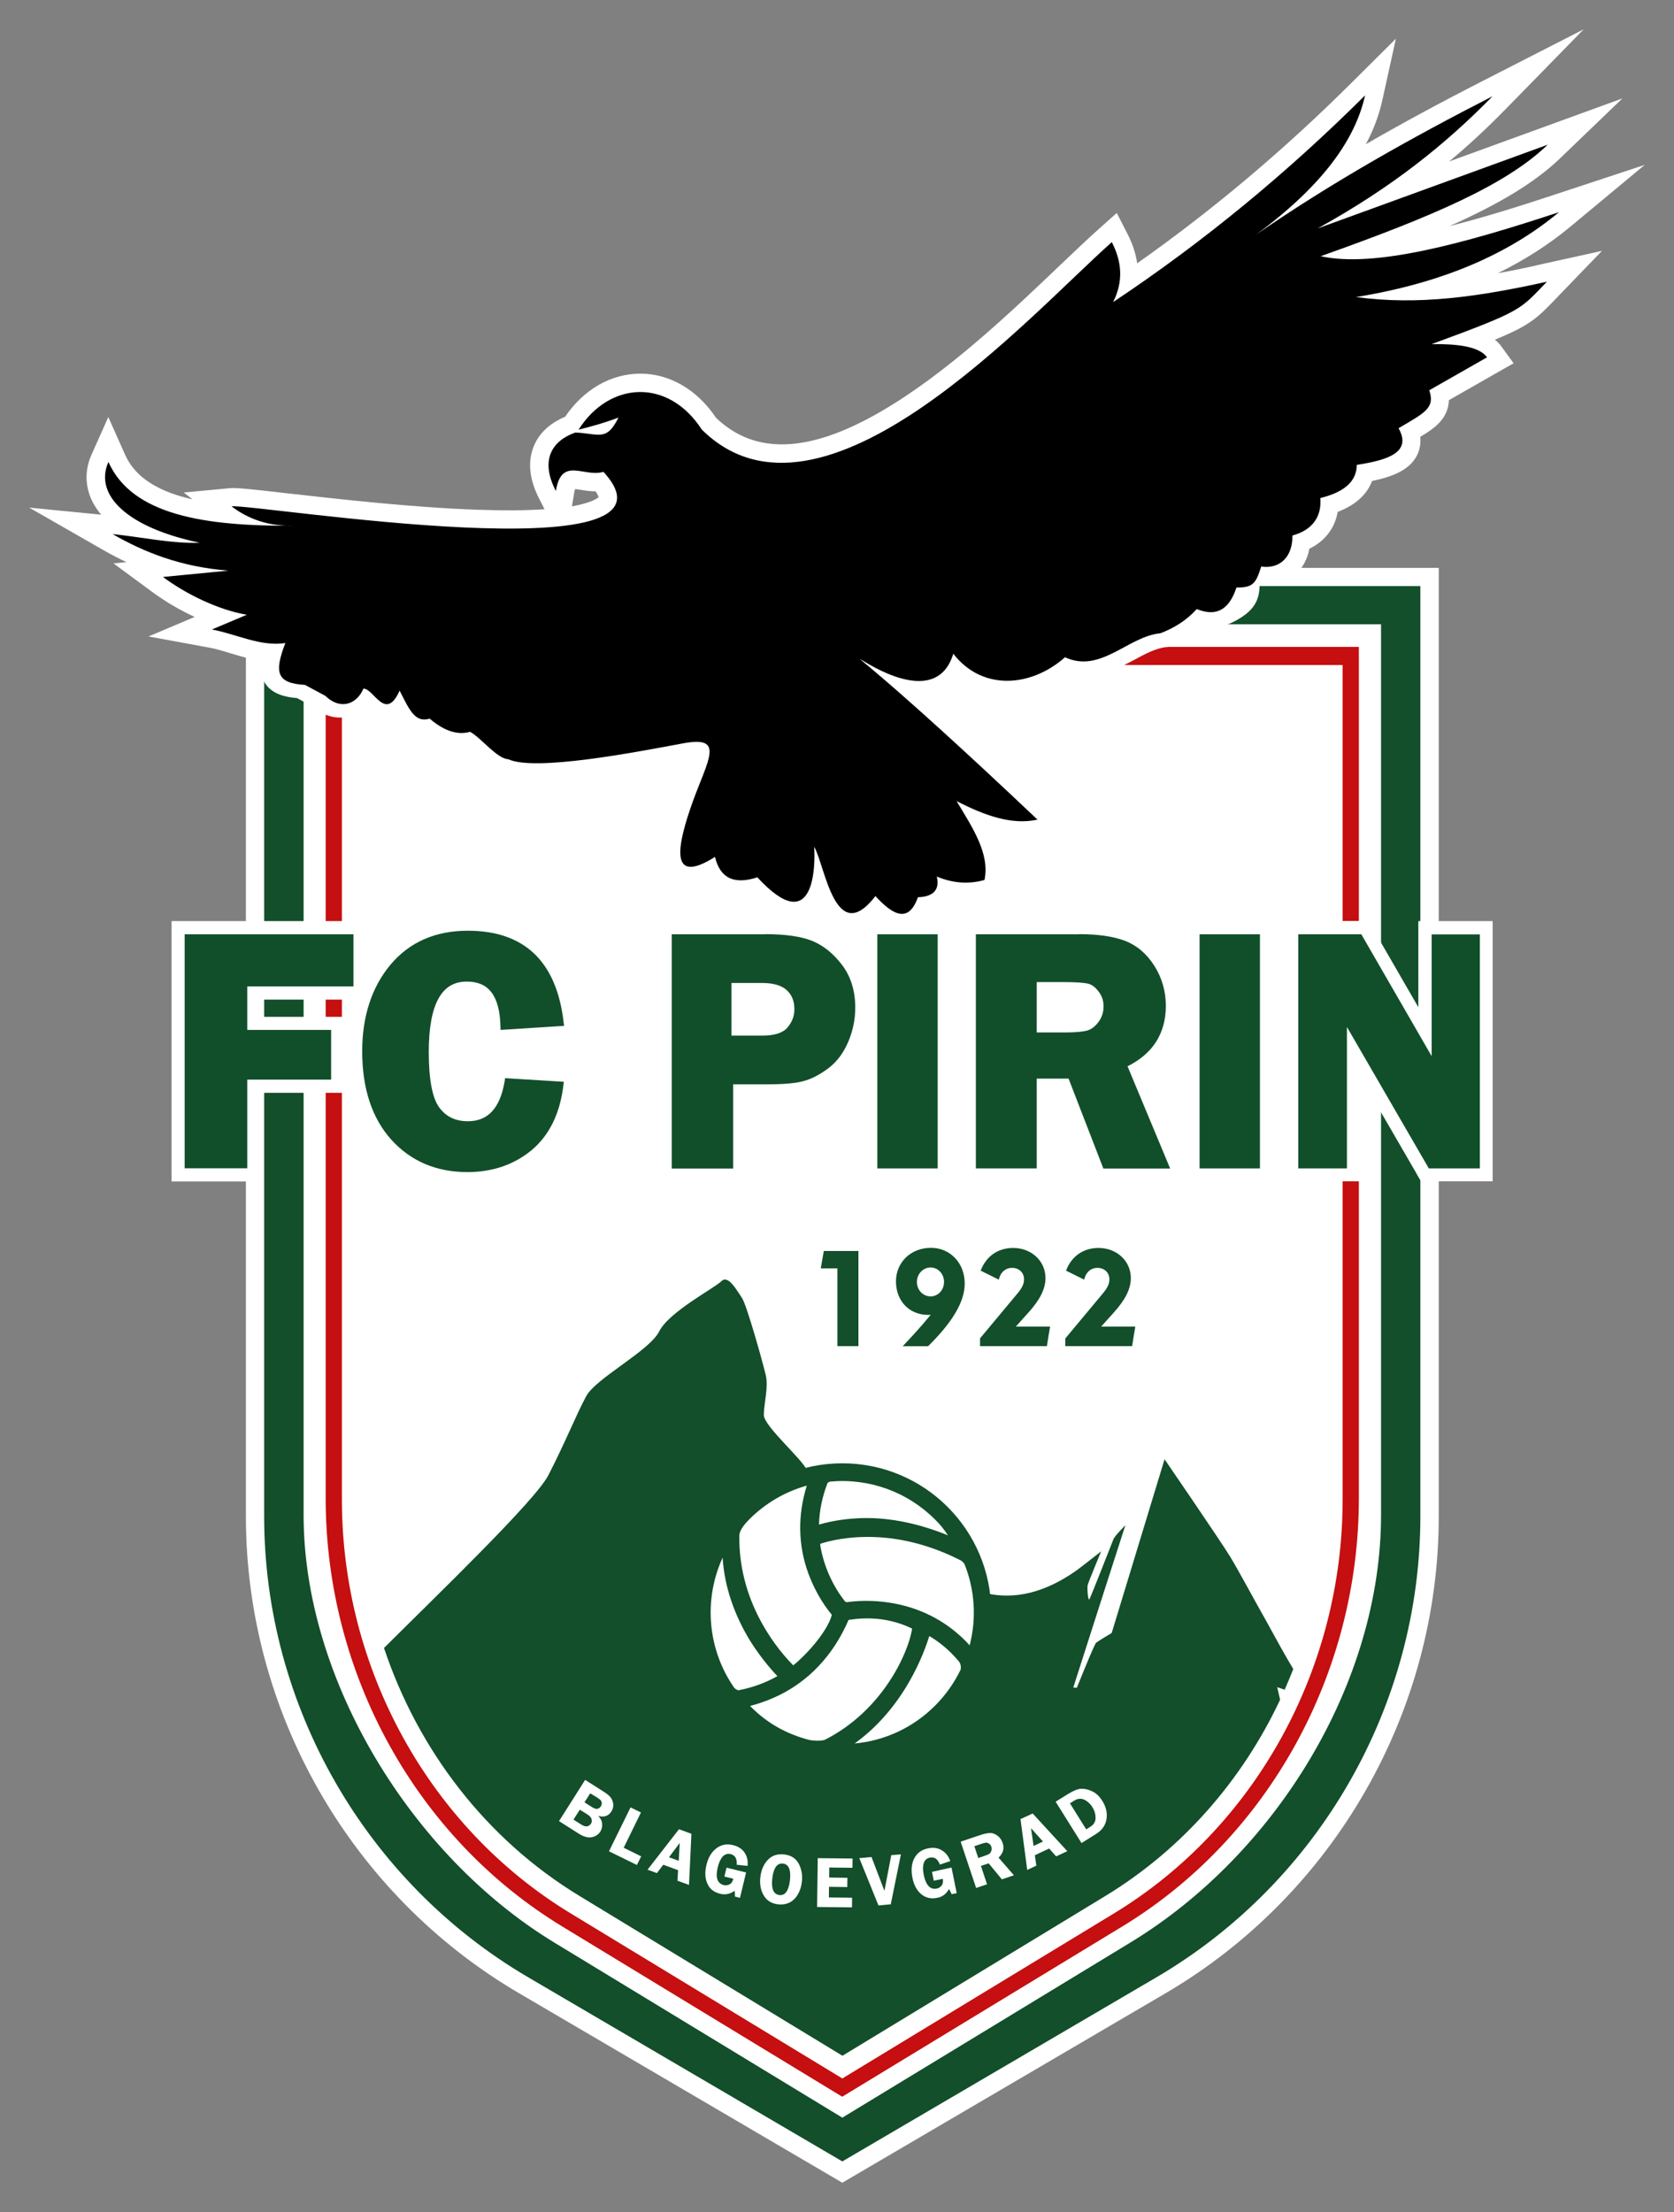
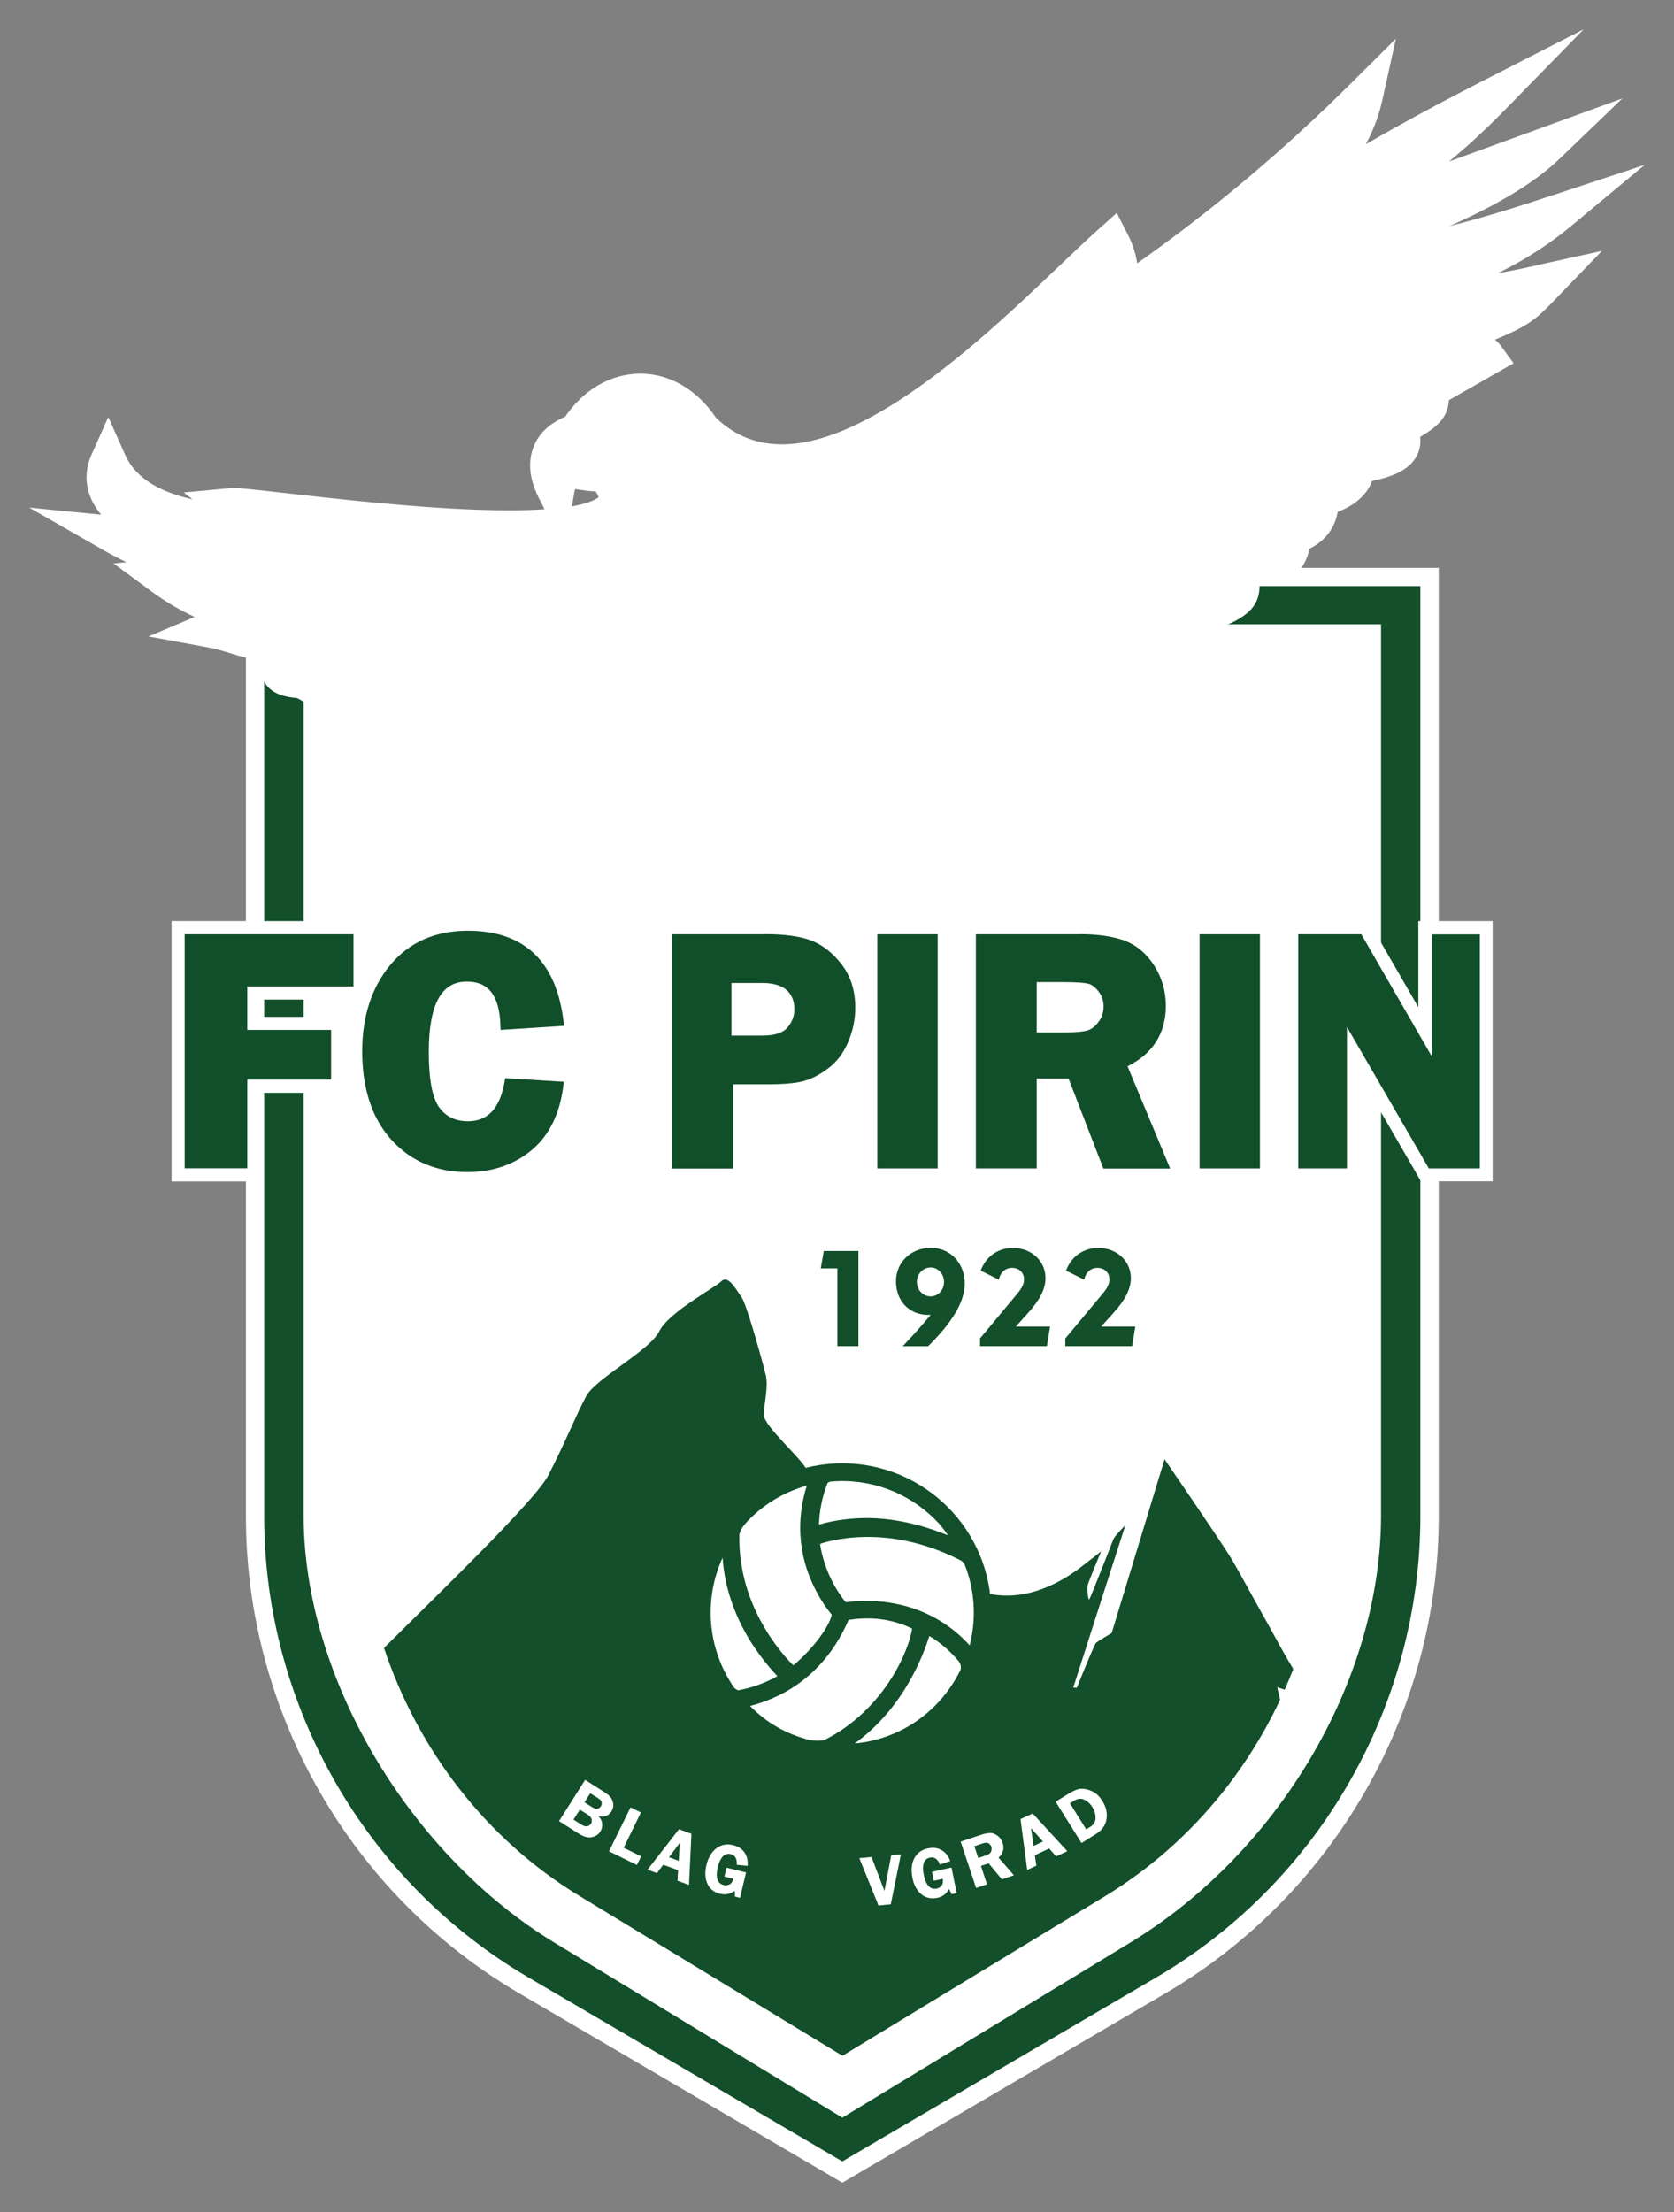
<svg xmlns="http://www.w3.org/2000/svg" version="1.1" id="Слой_1" x="0px" y="0px" viewBox="0 0 1320 1744" style="enable-background:new 0 0 1320 1744;" xml:space="preserve">
  <rect x="0" y="0" width="1320" height="1744" fill="#808080" stroke="none" />
  <style type="text/css"> .st0{fill:#FFFFFF;} .st1{fill-rule:evenodd;clip-rule:evenodd;fill:#FFFFFF;} .st2{fill-rule:evenodd;clip-rule:evenodd;fill:#124F2A;} .st3{fill-rule:evenodd;clip-rule:evenodd;fill:#C50F10;} .st4{fill:#124F2A;} .st5{fill-rule:evenodd;clip-rule:evenodd;} .st6{fill:#114F2A;} </style>
  <g>
    <path class="st0" d="M193.9,447.7v747.9c0,154,82.5,298.1,215.4,375.9l254.9,149.4l254.9-149.4c132.9-77.9,215.4-221.9,215.4-375.9 V447.7H193.9z M1074.5,506.7v687.9c0,124.9-76.6,255.3-190.6,324.6l-219.7,133.5l-219.7-133.5c-110.5-67.1-190.6-203.6-190.6-324.6 V506.7H1074.5z" />
    <path class="st0" d="M1181.1,215.4c21-10.3,40.2-22.6,57.2-36.7l58.6-48.7l-72.4,23.9c-26.9,8.9-55,17.7-81.6,24.4 c37.8-16.8,66.8-33.8,87.2-53.4l49.2-47.3l-136.6,49.7c15.3-12.7,29.9-26.3,44.2-40.9l61.9-63.3L1170,63.4 c-33.9,17.3-64.6,33.9-93,50.3c6.2-11.5,10.5-23.2,13.1-35.1l10.6-48.1l-34.9,34.7c-53.1,52.9-109.9,100.7-169.1,142.4 c-1.1-7.6-3.6-15.4-7.6-23.1l-8.5-16.6l-13.9,12.4c-8.6,7.7-18.8,17.3-30.5,28.5c-37.7,36-89.4,85.4-141.3,115.5 c-56.8,33-99.5,34.6-130.3,5.1c-14.9-22.2-36.5-34.8-59.6-34.8c-0.1,0-0.2,0-0.3,0c-23.1,0.1-44.5,12.5-59.1,34 c-12.2,5.1-20.8,13.2-24.9,23.7c-4.8,12.2-3.2,26.1,4.7,41.4l4,7.8c-14.6,1-32.3,1.1-52.9,0.4c-51.9-1.8-111.1-8.6-150.3-13 c-29.6-3.4-40.1-4.5-45.1-4l-36.2,3.4l6.9,5.4c-3-0.7-5.8-1.4-8.6-2.2c-23.1-6.7-37.7-17.5-44.6-33.1l-13.2-29.6l-13.2,29.6 c-5.6,12.5-5.2,25.5,0.9,37.5c1.8,3.4,4,6.7,6.7,9.9l-56.8-5.6l58.5,33.5c6.1,3.5,12.1,6.6,18.2,9.5l-10.2,1l30.4,22.4 c10.4,7.7,21.9,14.4,33.6,19.8l-36.4,15.4l47.4,8.7c5.7,1,11.5,2.8,17.7,4.7c7.4,2.2,15.4,4.6,23.8,5.9c-1,7.1-0.2,14,3.6,20 c6.2,9.6,17.1,12.3,26.8,13.1l11.7,6.3c8.5,7.5,18.5,10.5,28.3,8.6c4.7-0.9,9.1-3,12.8-6c4.7,4,11.1,7.8,19.5,6.3 c1.1-0.2,2.2-0.5,3.2-0.9c1.2,1.7,2.5,3.4,3.9,4.8c5.3,5.5,11.8,8.4,18.8,8.4c0,0,0.1,0,0.1,0c10.9,7.9,21.8,11.4,32.5,10.5 c1.7,1.4,3.5,3.1,5.1,4.6c7.6,7,15.4,14.2,24.8,15.8c21.7,8,69.8,1.5,139.7-11.6l4.3-0.8c0.7-0.1,1.4-0.2,2-0.3 c-1.3,3.6-2.9,7.8-4.4,11.6c-2,4.9-4.2,10.5-6.4,16.6c-4.9,13.6-7.9,23.9-9.4,32.4c-1,5.8-4.2,23.5,7.6,32.9 c8.2,6.5,18,5.3,26.3,2.2c2.7,3.7,6.1,6.6,10,8.8c7.2,4,15.7,5.2,25.5,3.5c7.8,7.7,20.3,17.7,33.5,17.7c3.3,0,6.7-0.6,10-2.1 c3.6-1.6,6.8-3.9,9.4-7c5.1,9,12,15.9,21.8,17.7c9.4,1.6,17.4-2.3,23.4-7.1c6,4.7,12.8,8.1,20.2,8.1c1.6,0,3.2-0.2,4.8-0.5 c7.4-1.5,13.3-6.2,17.8-13.9c7.8-2,12.5-6,15.1-9.4c0.4-0.5,0.8-1.1,1.2-1.8c10.1,1.7,20.2,1.2,30.2-1.6l8.5-2.3l1.8-8.6 c2.8-13,0.3-25.5-4.5-37.3c11.4,2.7,23.4,3.5,35.3,0.8l26.5-5.9L828,635.8c-35.6-33.7-66.6-62.3-92.6-85.6c1.7-0.4,3.4-0.9,5-1.5 c4.5-1.7,9.8-4.7,14.6-9.9c9.6,6.9,20.6,11.1,32.6,12.2c18.7,1.8,38.3-4.2,54.9-16.4c19.9,5.1,36.8-4,50.7-11.5 c8.2-4.4,16-8.6,22.9-9.3l1.9-0.2l1.8-0.7c10.7-4,19.8-9.4,27.8-16.4c7.3,1.4,14.1,0.7,20.3-2.2c7-3.2,12.7-9,16.9-17.3 c4.4-0.8,8.8-2.6,12.7-6c3.2-2.8,5.3-6.2,7.1-10c6.3-1.1,12-3.7,16.7-7.9c5.8-5.1,9.6-12.2,11.2-20.5c6.6-3.2,11.9-7.6,15.8-13.1 c3.3-4.7,5.5-10.1,6.5-15.9c16.1-6.2,23.8-15.4,27.1-24.4c15.7-3.2,29.8-8.5,35.6-20.5c1.7-3.5,3-8.3,2.4-14.3 c6.9-4.1,12.1-7.7,16-12.2c4.2-4.9,6.4-10.5,6.6-16.7l51-29.1l-9.5-13.1c-1.5-2.1-3.3-3.9-5.2-5.5c27.1-11.1,33-16.7,47.1-31.3 c1.2-1.3,2.6-2.7,4-4.2l33.3-34.5l-46.8,10.3C1204.2,211,1192.5,213.4,1181.1,215.4z M472,392c-1.2,1.1-5.9,4.5-21,7.2l1.6-9.7 c0.3-1.8,0.6-3.1,0.9-3.9c1.3,0.1,3.1,0.4,4.4,0.6c3.3,0.5,7.3,1.2,11.7,1.2c0,0,0.1,0,0.1,0C471.2,389.7,471.8,391.2,472,392z" />
    <path class="st1" d="M239.4,1195.9V492.2h424.8h424.8v703.7c0,132.3-82.7,267.7-197.6,337.6l-227.2,138.3L437,1533.5 C324.9,1465.3,239.4,1326.2,239.4,1195.9L239.4,1195.9z" />
    <path class="st2" d="M970.2,1227.6c-7.1-11.7-51.9-77.1-51.9-77.1l-41.7,137c0,0-10,5.9-12.2,7.6c-1.2,0.9-8.5,18.8-15.3,35.6 l-2.8-0.2c14.6-45.8,41.1-128,41.1-128s-8.3,8.3-9.4,11c-1.2,2.8-18.1,46.5-19.1,47.5c-1,1-1.8-9-1.2-11.4 c0.6-2.4,10.6-26.5,10.6-26.5c0,0-16.9,13.3-19.1,14.8c-61.7,44-98.7,0.9-104.7,8.4c-0.5,0.6-1.1,3-1.9,6.7 c-6.1,1.3-10.8,6.9-16.7,12.9l0,0c-8.6-6.2-14.1-11.8-17.7-17l2.9-5.8c-40.3-134.8-6.3,80.4-74.5-83.5c-3.8-9.2-34.3-35.2-34.3-44 c0-8.7,3.8-21.8,1.5-31.6c-2.3-9.7-15-55.4-18.8-60.8c-3.8-5.4-10.7-18.5-16.1-13.1c-5.4,5.4-41.4,24.2-49.1,39.6 c-7.7,15.4-49.9,36.9-57.5,51c-7.7,14.1-16.1,35.6-29.9,62.4c-10.4,20.2-88.2,94.9-129.6,136.2c26.8,80.3,80.4,150.8,154.3,195.6 l207.2,125.9l207.2-125.9c61-37.1,108.2-91.6,137.9-154.8c-1.3-5.9-2.3-9.9-2.3-9.9l5.9,2c2.4-5.4,4.6-10.8,6.8-16.3 c-5.5-9-13-22.6-20.8-36.9C988.1,1259.7,977,1238.9,970.2,1227.6L970.2,1227.6z" />
-     <path class="st3" d="M443.4,1518.9c-115.1-69.9-186.6-199.3-186.6-337.6V561.4v-8.1v-29.4V510h12.9h632.7h169.1v13.9v657.4 c0,138.3-71.5,267.7-186.6,337.6l-220.8,134.2L443.4,1518.9L443.4,1518.9z M269.6,561.4v621c0,133.6,69.1,258.6,180.3,326.1 l214.3,130.2l214.3-130.2c111.2-67.6,180.2-192.5,180.2-326.1V524.3h-189c0.5-0.1,1.1-0.3,1.6-0.4H269.7L269.6,561.4L269.6,561.4 L269.6,561.4z M847.4,524.3h-0.8l0.2-0.1C847,524.2,847.2,524.2,847.4,524.3L847.4,524.3z" />
    <path class="st2" d="M416.6,1559l247.6,145.1L911.8,1559c128.5-75.3,208.2-214.6,208.2-363.5V462.1H208.3v733.4 C208.3,1344.4,288.1,1483.7,416.6,1559L416.6,1559z M239.4,1194.6V492.2h424.8H1089v702.3c0,132-82.7,267.2-197.6,337l-227.2,138.1 L437,1531.5C325,1463.5,239.4,1324.7,239.4,1194.6L239.4,1194.6z" />
    <path class="st2" d="M664.2,1153.7c64.8,0,117.4,52.5,117.4,117.4c0,64.8-52.5,117.4-117.4,117.4c-64.8,0-117.4-52.5-117.4-117.4 C546.8,1206.3,599.3,1153.7,664.2,1153.7L664.2,1153.7z" />
    <path class="st1" d="M583,1210.5c0.2-4.5,4.8-9.5,7.8-12.6c12.7-12.7,28.2-21.8,45.4-26.6c-7.2,22.9-7.1,46.8,1.3,69.5 c4.2,11.3,10.6,23,18.4,32.3c-1.8,7.8-9.2,17.8-13.9,23.4c-4.8,5.8-10.6,11.7-16.5,16.5c-10.2-10.3-19.2-22.8-26-35.6 C588.5,1256.7,582.6,1234.1,583,1210.5L583,1210.5z M747.5,1210.5c-21.3-8.7-44.7-14.2-67.5-13.6c-11.4,0.3-23.1,1.9-34.2,5.1 c0.3-11.3,2.7-22.4,6.8-32.9c0.6-0.4,1.6-0.9,2.1-1c30.7-2.8,60.9,8.1,82.7,30C741.3,1201.8,744.5,1206,747.5,1210.5L747.5,1210.5z M613,1321.5c-9.4,5.3-19.8,9.1-30.5,11.1c-1,0.2-3.1-1.3-3.6-2c-21-30.2-24.3-69.3-9.1-102.5c1.5,23.3,9.4,45.4,21.6,65.4 C597.6,1303.3,604.9,1313,613,1321.5L613,1321.5z M764.6,1297.2c-15.8-17.4-36.3-28.7-59.5-33c-12.1-2.3-25.3-2.7-37.5-1 c-0.3-0.1-0.9-0.3-1.2-0.5c-10.1-12.7-17.2-28.9-19.7-45c0.2-0.3,0.5-0.7,0.8-0.8c13-4,27.4-5.5,41-5.1c24.4,0.7,48,7.6,69.7,18.8 c0.6,0.5,1.9,1.8,2.3,2.5C768.7,1253.4,770.1,1276,764.6,1297.2L764.6,1297.2z M673.9,1374.6c16.7-12,30.4-27.7,41-45.2 c7.3-12.1,13.6-25.8,17.9-39.5c8.6,5.1,16.2,11.6,22.7,19.3l0.1,0.1l0.1,0.1c1.1,1.2,1.7,2.6,1.9,4.2c0.1,0.8,0.1,2.3-0.2,3 c-5.1,10.4-11.8,19.9-20,28.1C720.3,1361.9,697.9,1372.4,673.9,1374.6L673.9,1374.6z M719.2,1284c-0.6,4.5-2.3,9.9-3.7,13.8 c-3.1,8.5-7.3,16.9-12.1,24.6c-12.9,20.7-30.9,38.1-52.8,49.2c-2.7,1.3-10.1,0.8-12.9,0.1c-17.7-4.7-32.6-13-45.6-26 c-0.2-0.2-0.4-0.4-0.6-0.7c6.2-1.6,12.2-3.7,18-6.2c27.8-12,47.8-34.1,59.6-61.6C686.3,1274.4,703.3,1276.3,719.2,1284L719.2,1284z " />
    <g>
      <path class="st4" d="M660.3,1000h-13.1l2.4-13.7h27.3v75h-16.6V1000z" />
      <path class="st4" d="M732,1036.7c-15.1,0-25.5-11-25.5-26.5c0-14.7,11.5-26.4,27.6-26.4c14.7,0,26.6,11.5,26.6,28.2 c0,14.3-9.6,30.4-28.9,49.4h-20c7.5-7.9,14.9-16,22.1-24.8C733.2,1036.6,732.6,1036.7,732,1036.7z M733.8,999.3 c-5.9,0-10.8,5.1-10.8,11.4c0,6.5,4.9,11.4,10.8,11.4c5.8,0,10.6-4.9,10.6-11.4C744.4,1004.3,739.6,999.3,733.8,999.3z" />
      <path class="st4" d="M772.7,1055.3l27.1-32.5c4.6-5.4,7.7-9.1,7.7-14.1c0-5.2-3.8-9.1-9.5-9.1c-5,0-9.1,3.4-10.4,9.3l-14.3-7.1 c4.3-11.4,13.7-17.9,25.6-17.9c14.3,0,25.5,10.2,25.5,23.8c0,8.6-4.6,17.4-13.6,27.3l-9.8,10.9H828l-2.5,15.4h-52.7V1055.3z" />
      <path class="st4" d="M840,1055.3l27.1-32.5c4.6-5.4,7.7-9.1,7.7-14.1c0-5.2-3.8-9.1-9.5-9.1c-5,0-9.1,3.4-10.4,9.3l-14.3-7.1 c4.3-11.4,13.7-17.9,25.6-17.9c14.3,0,25.5,10.2,25.5,23.8c0,8.6-4.6,17.4-13.6,27.3l-9.8,10.9h26.9l-2.5,15.4H840V1055.3z" />
    </g>
    <path class="st1" d="M971.6,490.8c-6.7,3.3-13.9,3.5-20.8,1.9c-8.2,7.4-17.7,13-28.3,16.9l-1.4,0.5l-1.5,0.1 c-8.5,0.8-17.9,6.1-25.3,10.1c-16.4,8.7-31.8,15.6-49.5,10.4c-26.9,20.3-62.4,23.8-88.3,3.2c-4.1,5.3-9.5,9.4-16.5,11.8 c-3.6,1.2-7.3,1.9-11,2.1c33.6,29.6,66.6,60,99.2,90.6l15,14l-20.1,4.4c-13.8,3.1-27.8,1.3-41.2-2.7c6.4,13.3,10.5,27.3,7.4,42 l-1.4,6.4l-6.4,1.8c-10.6,2.9-21.1,3.2-31.4,1.1c-3,6.2-9.2,10.4-17,12c-3.5,6.6-8.7,12.2-16.7,13.6c-9,1.6-17.4-3-24.4-8.9 c-6.9,6.2-15.3,10.5-24.8,7.9c-9.7-2.6-15.9-11.3-20.3-20.5c-2.3,3.9-5.4,7.3-9.5,9.5c-15.3,8.5-32-4.1-43.3-15.3 c-15.3,3.1-28.3-0.8-35.8-12.9c-8.7,3.8-18.4,5.5-25.9-0.7c-8-6.6-7.8-18-6.4-27.3c1.5-9.8,4.8-20,8.1-29.4c0.5-1.5,1-2.9,1.6-4.4 c3.1-8.5,6.6-16.7,9.8-25.1c0.6-1.6,2.1-5.5,2.8-8.5c-2.8,0.1-6.3,0.7-7.8,1c-20.5,3.8-40.9,7.6-61.6,10.6 c-19.6,2.9-62.8,9.2-82.4,1.9c-8.3-1.4-15.7-7.9-21.6-13.3c-2.2-1.9-5.4-5.1-8.3-7.4c-12,1.5-23.2-3.2-32.9-10.4 c-3,0.2-6.1-0.3-9.1-1.4c-6-2.3-10.3-7.2-13.8-12.7c-2.7,1.5-5.7,2.3-9.2,2.1c-6.1-0.4-10.8-3.8-15-7.8 c-10.6,10.3-26.7,10.6-39.5-0.7l-12.9-6.9c-9.4-0.8-19.3-3.1-24.9-11.3c-0.4-0.5-1.2-2-1.5-2.6l-0.6-74.6l786,0 C993.1,475.8,986.2,483.5,971.6,490.8L971.6,490.8z" />
-     <path class="st5" d="M553.4,338.7c-26.5-40.9-73-38.1-97.2,0.1c10.7-2.7,21.4-5.7,31.5-9.6c-9.5,19.1-15.2,12.7-34,11.8 c-18.4,6.5-28.1,21.6-15.4,46.1c4.5-27.6,22.2-10.4,37.5-15.1c75.9,82.5-273.5,25.3-293.2,27.2c9,7,25.2,16,48.7,15.3 c-69.7,0.4-127.1-8.3-145.8-50.3c-11.6,26,14.8,51.8,72,63.7c-21.7,0.9-45.8-4.5-68.7-6.8c25.1,14.4,53.6,25.8,91.2,28.8l-51.5,5 c18.1,13.4,43.1,25.8,66.1,29.8l-27.5,11.6c19.3,3.6,38.4,13.7,57.9,10.7c-9.1,23.6-6.6,31.7,15.5,33l16,8.6 c11.6,11.3,24.6,7.1,30.1-5.7c8.2,0,17.4,26.6,28.5,1.6c7.7,15,12,25.6,23.7,22.1c10.9,9.3,21.5,13.3,31.9,10.4 c8.6,4.6,21.1,21.2,30.1,21.6c21.2,9.8,100.6-5.6,137.7-12.5c33.5-6.3,19.9,12.3,7.4,46.9C535,664,526,699.5,563.8,675.6 c4.1,17.3,15.6,21.9,33.4,16.1c45.4,49.3,45.8-9.9,44.8-24.1c8.6,14.7,16.5,80.1,48.3,38.9c13.8,15.1,26.2,21.6,33.5,0.9 c10.4-0.3,17.7-4.5,14.9-16.3c12.9,5.4,25.4,6.1,37.6,2.7c4.4-20.8-9.6-41.5-22-62.2c22.1,11.4,43.7,19.1,63.8,14.6 c-252.6-239.1-90.8-50.4-66.4-130.8c22.8,29.5,61.3,26.5,88.1,2.8c28.1,13,49.7-16.5,75.1-18.9c10.7-4,20.5-10,28.8-19.1 c16.7,6.8,26-1,31.3-17c12.9,0.1,15.2-2.9,19.5-16.5c15.1,2.1,24.9-8,24.6-24.5c16.4-4.4,23.2-15.5,22-29.5 c17.1-4.3,28.6-11.9,28.8-26.2c24.9-3.8,43.5-10,32.9-28.9c20.8-12.2,29-16,24.2-29.9l45.6-26c-6.3-8.6-23.3-10.6-43.7-10.4 c72.5-26.6,69.3-26.9,90.9-49.2c-53.4,11.8-101.2,18.8-150.5,12.1c69.7-11.3,121.3-34.7,160-66.9c-75.7,25-145.6,44-187.9,34.7 c88.4-31.4,146.1-56.2,179-87.9l-181.4,66c59.2-32.7,101.4-66.9,137.9-104.2c-64.3,32.9-127.1,68.1-186.3,109 c52.7-38.9,78.1-75.1,85.8-109.7c-60.7,60.4-126.6,115-198.7,163c8.3-16.4,6.9-32-1-47.3C811.7,248.6,648.2,432.5,553.4,338.7 L553.4,338.7z" />
    <g>
      <g>
        <polygon class="st6" points="140.4,926.4 140.4,731.4 283.8,731.4 283.8,782.9 200.1,782.9 200.1,806.8 266.3,806.8 266.3,856.4 200.1,856.4 200.1,926.4 " />
        <path class="st0" d="M278.7,736.5v2.9v35.4v2.9h-2.9h-80.8V812h63.2h2.9v2.9v33.4v2.9h-2.9h-63.2v67v2.9H192h-43.5h-2.9v-2.9 V739.5v-2.9h2.9h127.2H278.7 M289,726.2h-10.3h-2.9H148.5h-2.9h-10.3v10.3v2.9v178.9v2.9v10.3h10.3h2.9H192h2.9h10.3v-10.3v-2.9 v-56.7h52.9h2.9h10.3v-10.3v-2.9v-33.4V812v-10.3h-10.3h-2.9h-52.9v-13.6h70.5h2.9H289v-10.3v-2.9v-35.4v-2.9V726.2L289,726.2z" />
      </g>
      <g>
        <path class="st6" d="M368.6,929.2c-25.9,0-47.4-9.1-63.7-27.2c-16.1-17.8-24.3-42.4-24.3-73.2c0-28.8,7.9-52.9,23.4-71.5 c15.9-19.1,37.7-28.7,64.9-28.7c23.5,0,42.3,6.6,55.9,19.5c13.5,12.8,21.8,32,24.7,57l1,8.5l-60.8,3.8l-0.2-8.4 c-0.3-10.8-2.3-18.7-6.1-23.6c-3.4-4.3-8.2-6.4-15.3-6.4c-8,0-13.6,3.3-17.6,10.5c-4.8,8.4-7.2,21.8-7.2,39.8 c0,25.6,4,36.3,7.3,40.8c4.4,6,10.3,8.7,18.5,8.7c8.2,0,19.6-2.8,23.8-27.1l1.2-7.2l56.4,3.5l-1,8.5c-2.9,23.4-11.9,41.6-26.8,54 C408,922.9,389.8,929.2,368.6,929.2z" />
        <path class="st0" d="M368.9,733.8c44.5,0,69.9,24.2,75.5,71.9l0.4,3.1l-3.1,0.2l-43.9,2.8l-3.1,0.2l-0.1-3.1 c-0.3-11.9-2.7-20.9-7.2-26.7c-4.4-5.6-10.7-8.3-19.4-8.3c-9.9,0-17.1,4.3-22.1,13.1c-5.2,9.2-7.8,23.5-7.8,42.3 c0,21.7,2.8,36.5,8.3,43.9c5.4,7.3,12.8,10.8,22.6,10.8c15.8,0,25.3-10.3,28.9-31.4l0.4-2.6l2.6,0.2l40.6,2.5l3.1,0.2l-0.4,3.1 c-2.7,22.1-11.1,39.1-24.9,50.7c-13.8,11.5-30.9,17.4-50.8,17.4c-24.4,0-44.6-8.6-59.9-25.5c-15.2-16.8-23-40.3-23-69.7 c0-27.6,7.5-50.5,22.2-68.2C322.8,742.8,343.3,733.8,368.9,733.8 M368.9,723.5c-14.2,0-27.2,2.6-38.7,7.6 c-11.6,5.1-21.8,12.9-30.2,23c-16.3,19.6-24.6,44.7-24.6,74.8c0,32.1,8.6,57.9,25.6,76.6c17.4,19.1,40.1,28.9,67.5,28.9 c22.4,0,41.7-6.7,57.4-19.8c15.9-13.3,25.5-32.6,28.6-57.4l0.4-3.1l1.3-10.9l-10.9-0.7l-3.1-0.2l-40.6-2.5l-2.6-0.2l-9.2-0.6 l-1.6,9.1l-0.4,2.6c-3.9,22.8-13.9,22.8-18.7,22.8c-6.6,0-10.9-2-14.3-6.7c-1.9-2.5-6.3-11.3-6.3-37.8c0-21.2,3.5-32,6.5-37.2 c3.1-5.6,6.9-7.8,13.1-7.8c7,0,9.7,2.3,11.3,4.4c2.1,2.7,4.8,8.5,5,20.6l0.1,3.1l0.3,10.7l10.7-0.7l3.1-0.2l43.9-2.8l3.1-0.2 l10.8-0.7l-1.3-10.8l-0.4-3.1c-3.1-26.2-11.9-46.4-26.3-60.1C413.8,730.5,393.8,723.5,368.9,723.5L368.9,723.5z" />
      </g>
      <g>
        <path class="st6" d="M524.6,926.4v-195h78.6c16.7,0,29.9,1.9,39.1,5.6c9.7,3.9,18.3,10.8,25.8,20.6c7.6,10,11.5,22.4,11.5,36.7 c0,9.9-2,19.6-5.9,28.9c-4,9.7-9.9,17.5-17.4,23.1c-7.2,5.4-14.4,9.1-21.4,10.9c-6.7,1.8-16.6,2.6-30.2,2.6h-21.4v66.4H524.6z M601.1,811.3c7.8,0,13.3-1.5,15.8-4.4c2.9-3.4,4.3-6.9,4.3-11.2c0-5-1.4-8.6-4.4-11.3c-3.1-2.8-8.5-4.3-15.8-4.3h-19v31.3H601.1 z" />
        <path class="st0" d="M603.2,736.5c16,0,28.5,1.8,37.2,5.3c8.8,3.6,16.7,9.9,23.6,19c6.9,9.1,10.4,20.4,10.4,33.6 c0,9.2-1.8,18.2-5.5,26.9c-3.7,8.8-9,15.9-15.8,21c-6.7,5-13.2,8.4-19.6,10.1c-6.3,1.7-15.7,2.5-28.9,2.5h-26.5v63.5v2.9h-2.9 h-42.6h-2.9v-2.9V739.5v-2.9h2.9H603.2 M576.8,816.5h24.3c9.5,0,16.1-2.1,19.7-6.2c3.7-4.3,5.6-9.1,5.6-14.6 c0-6.4-2-11.4-6.1-15.1c-4.1-3.7-10.6-5.6-19.3-5.6h-24.2V816.5 M603.2,726.2h-70.5h-2.9h-10.3v10.3v2.9v178.9v2.9v10.3h10.3h2.9 h42.6h2.9h10.3v-10.3v-2.9v-53.2h16.2c14.2,0,24.2-0.9,31.5-2.8c7.6-2,15.4-6,23.1-11.8c8.3-6.2,14.7-14.7,19.1-25.3 c4.2-10,6.3-20.4,6.3-30.9c0-15.5-4.2-28.9-12.5-39.8c-8-10.5-17.4-18-27.9-22.3C634.3,728.2,620.5,726.2,603.2,726.2 L603.2,726.2z M587.1,785.2H601c5.8,0,10.3,1.1,12.4,2.9c1.3,1.2,2.7,3.1,2.7,7.5c0,3-0.9,5.4-3,7.8c-1.1,1.2-4.8,2.7-11.9,2.7 h-14V785.2L587.1,785.2z" />
      </g>
      <g>
        <rect x="686.6" y="731.4" class="st6" width="58" height="195" />
        <path class="st0" d="M739.4,736.5v2.9v178.9v2.9h-2.9h-41.8h-2.9v-2.9V739.5v-2.9h2.9h41.8H739.4 M749.7,726.2h-10.3h-2.9h-41.8 h-2.9h-10.3v10.3v2.9v178.9v2.9v10.3h10.3h2.9h41.8h2.9h10.3v-10.3v-2.9V739.5v-2.9V726.2L749.7,726.2z" />
      </g>
      <g>
        <path class="st6" d="M866.5,926.4L839,855.5h-16.4v70.9h-58.4v-195H851c15.4,0,28.1,1.9,37.8,5.6c10.4,4,19,11.3,25.7,21.7 c6.6,10.3,9.9,21.8,9.9,34.4c0,22.2-9.7,39-28.8,50l34.8,83.4H866.5z M840.2,808.8c9.4,0,13.8-0.8,15.9-1.4 c2.1-0.6,4.1-2.3,6-4.9c2-2.7,2.9-5.6,2.9-9.2c0-3.2-0.9-5.9-2.8-8.5c-1.8-2.4-3.6-3.9-5.3-4.3c-1.6-0.4-6-1.1-17.6-1.1h-16.7 v29.4H840.2z" />
        <path class="st0" d="M851,736.5c14.8,0,26.9,1.8,36,5.2c9.3,3.6,17.2,10.2,23.2,19.7c6,9.4,9.1,20.1,9.1,31.6 c0,21.7-10.2,37.7-30.2,47.7l31.9,76.5l1.7,4.1h-4.4H872h-2l-0.7-1.9l-26.7-69h-25.1v67.9v2.9h-2.9h-42.2h-2.9v-2.9V739.5v-2.9 h2.9H851 M817.5,814h22.7c8.1,0,13.9-0.6,17.4-1.6c3.2-1,6.1-3.3,8.7-6.8c2.6-3.6,3.9-7.6,3.9-12.2c0-4.4-1.3-8.2-3.9-11.6 c-2.5-3.4-5.3-5.5-8.1-6.2c-3.2-0.8-9.6-1.3-18.9-1.3h-21.8V814 M851,726.2h-78.6h-2.9h-10.3v10.3v2.9v178.9v2.9v10.3h10.3h2.9 h42.2h2.9h10.3v-10.3v-2.9v-57.6h7.7l24.2,62.4l0.7,1.9l2.5,6.6h7.1h2h46.3h4.4h15.5l-6-14.3l-1.7-4.1l-28.4-68.1 c18-11.9,27.5-29.8,27.5-52.1c0-13.5-3.6-26-10.7-37.1c-7.3-11.4-16.8-19.4-28.2-23.7C880.4,728.2,867,726.2,851,726.2L851,726.2 z M827.8,784.5h11.5c11.8,0,15.5,0.7,16.3,0.9c0.2,0.1,1.2,0.7,2.5,2.4c1.2,1.6,1.8,3.3,1.8,5.4c0,2.4-0.6,4.3-1.9,6.1 c-1.2,1.6-2.4,2.7-3.4,3c-1.1,0.4-4.8,1.2-14.4,1.2h-12.4V784.5L827.8,784.5z" />
      </g>
      <g>
        <rect x="940.6" y="731.4" class="st6" width="58" height="195" />
        <path class="st0" d="M993.5,736.5v2.9v178.9v2.9h-2.9h-41.8h-2.9v-2.9V739.5v-2.9h2.9h41.8H993.5 M1003.8,726.2h-10.3h-2.9h-41.8 h-2.9h-10.3v10.3v2.9v178.9v2.9v10.3h10.3h2.9h41.8h2.9h10.3v-10.3v-2.9V739.5v-2.9V726.2L1003.8,726.2z" />
      </g>
      <g>
        <polygon class="st6" points="1123.6,926.4 1067.1,829 1067.1,926.4 1018.3,926.4 1018.3,731.4 1076.2,731.4 1123.5,813.4 1123.5,731.4 1172.1,731.4 1172.1,926.4 " />
        <path class="st0" d="M1166.9,736.5v2.9v178.9v2.9h-2.9h-35.7h-1.7l-0.8-1.5l-63.7-110c0,0.5,0,1,0,1.5v107.1v2.9h-2.9h-32.6h-2.9 v-2.9V739.5v-2.9h2.9h45.2h1.7l0.8,1.5l54.6,94.6v-93.1v-2.9h2.9h32.4H1166.9 M1177.2,726.2h-10.3h-2.9h-32.4h-2.9h-10.3v10.3 v2.9v54.7l-35.4-61.3l-0.8-1.5l-3-5.2h-5.9h-1.7h-45.2h-2.9h-10.3v10.3v2.9v178.9v2.9v10.3h10.3h2.9h32.6h2.9h10.3v-10.3v-2.9 v-70.2l44.5,76.8l0.8,1.5l3,5.1h5.9h1.7h35.7h2.9h10.3v-10.3v-2.9V739.5v-2.9V726.2L1177.2,726.2z" />
      </g>
    </g>
    <g>
      <path class="st0" d="M461.4,1403.3l15.1,9.6c2.7,1.7,4.5,3.4,5.5,4.9c0.9,1.5,1.5,3.2,1.6,5c0.1,1.8-0.4,3.6-1.5,5.4 c-2.3,3.6-5.8,4.8-10.4,3.5c1.9,1.9,3,4,3.1,6.3c0.2,2.2-0.3,4.2-1.4,6c-1.5,2.4-3.8,3.9-6.8,4.5c-3,0.6-6.5-0.4-10.7-3.1 l-15.1-9.6L461.4,1403.3z M457.2,1426.8l-5,7.8l5.8,3.7c2,1.3,3.6,1.8,4.9,1.6c1.3-0.2,2.3-0.9,3.1-2.1c0.7-1,0.8-2.2,0.5-3.5 c-0.3-1.3-1.4-2.5-3.2-3.7L457.2,1426.8z M465.4,1413.9l-4.5,7.1l5.8,3.7c2.1,1.3,3.7,1.8,4.8,1.3c1.1-0.5,1.9-1.1,2.3-1.9 c0.5-0.8,0.8-1.7,0.7-2.6c-0.1-0.9-0.3-1.6-0.8-2.1c-0.4-0.5-1.5-1.2-3-2.3L465.4,1413.9z" />
      <path class="st0" d="M491.8,1456.8l13.8,6.8l-3.4,6.8l-22-10.8l17-34.6l8.2,4L491.8,1456.8z" />
      <path class="st0" d="M545.2,1445.8l-1.9,40.3l-9.1-3.3l0.5-8.3l-11.7-4.3l-5,6.6l-7.4-2.7l24.8-31.9L545.2,1445.8z M527.5,1464.3 l7.7,2.8l0.8-14.1L527.5,1464.3z" />
      <path class="st0" d="M588.3,1476.3l-4.8,20l-4-1c0.1-1.5,0-3-0.2-4.6c-3.5,2.6-7.3,3.4-11.4,2.4c-4.9-1.2-8.3-3.8-10.1-8 c-1.9-4.1-2.1-9-0.8-14.5c1.4-6,4-10.4,7.8-13.3c3.8-2.9,8.1-3.8,13.1-2.6c4.2,1,7.2,3,9.2,5.9c2,3,2.8,6.5,2.4,10.5l-8.6-0.9 c0.4-4.7-1.2-7.5-4.8-8.4c-2.4-0.6-4.4,0.1-6.2,1.9c-1.7,1.9-3.1,4.8-4,8.8c-0.9,3.8-1,6.9-0.2,9.3c0.8,2.3,2.5,3.8,4.9,4.4 c1.6,0.4,3.1,0.2,4.6-0.5c1.5-0.7,2.5-2.2,3-4.5l-7-1.7l1.7-7L588.3,1476.3z" />
-       <path class="st0" d="M613.4,1501.4c-5.1-0.6-8.9-3-11.3-7.2c-2.4-4.2-3.2-9.1-2.5-14.5c0.7-5.6,2.7-10.1,6-13.5 c3.3-3.4,7.6-4.8,12.9-4.1c5.3,0.6,9.1,3.1,11.4,7.4c2.2,4.3,3,9,2.4,14.2c-0.7,5.5-2.6,10.1-5.9,13.5 C623,1500.6,618.7,1502,613.4,1501.4z M617.5,1469.3c-4.7-0.6-7.5,3.3-8.5,11.5c-1,8.3,0.9,12.7,5.6,13.3 c4.5,0.5,7.3-3.3,8.3-11.6C623.8,1474.3,622,1469.9,617.5,1469.3z" />
-       <path class="st0" d="M672.2,1472.6l-18.3-0.2l-0.1,7.9l14.4,0.2l-0.1,7.3l-14.4-0.2l-0.1,8.4l18.3,0.2l-0.1,7.6l-27.5-0.3 l0.5-38.5l27.5,0.3L672.2,1472.6z" />
      <path class="st0" d="M710.4,1462l-8,39.4l-9.7,0.9l-15.1-37.3l9.6-0.9l10.2,26.7l5.4-28.2L710.4,1462z" />
      <path class="st0" d="M750.3,1472.4l4.1,20.2l-4,0.8c-0.6-1.4-1.3-2.7-2.1-4.1c-2,3.8-5.1,6.2-9.3,7c-4.9,1-9.1,0-12.6-2.9 c-3.5-3-5.8-7.2-6.9-12.8c-1.2-6-0.8-11.1,1.4-15.4c2.2-4.2,5.8-6.9,10.8-7.9c4.2-0.9,7.8-0.4,10.9,1.5c3.1,1.8,5.3,4.6,6.7,8.5 l-8.2,2.8c-1.6-4.4-4.3-6.3-7.9-5.5c-2.4,0.5-4,1.9-4.8,4.4c-0.8,2.4-0.8,5.6,0.1,9.6c0.8,3.9,2.1,6.7,3.8,8.5 c1.7,1.8,3.8,2.4,6.3,1.9c1.6-0.3,2.9-1.1,3.9-2.4c1-1.3,1.3-3.1,0.9-5.3l-7.1,1.5l-1.4-7L750.3,1472.4z" />
      <path class="st0" d="M773.5,1471.1l4.8,14.5l-8.6,2.9l-12.2-36.5l16.1-5.4c3-1,5.5-1.4,7.5-1.4s3.9,0.9,5.7,2.3s3.1,3.3,3.8,5.5 c1.5,4.4,0.4,8.2-3.2,11.6l12.1,13.9l-9.5,3.2l-10.4-12.6L773.5,1471.1z M768.3,1455.6l3.1,9.3l5.2-1.8c1.7-0.6,2.9-1.1,3.6-1.6 c0.7-0.5,1.2-1.3,1.5-2.3c0.3-1,0.3-2.1,0-3.2c-0.3-1-0.9-1.8-1.8-2.4c-0.9-0.6-1.7-0.9-2.5-0.8c-0.8,0.1-2.1,0.4-4.1,1.1 L768.3,1455.6z" />
      <path class="st0" d="M814.3,1429.8l27.3,29.7l-8.8,4.1l-5.5-6.2l-11.3,5.3l1.2,8.2l-7.2,3.4l-5.3-40.1L814.3,1429.8z M815,1455.4 l7.4-3.5l-9.4-10.5L815,1455.4z" />
      <path class="st0" d="M832.4,1420.5l10-6.2c4.1-2.5,7.4-3.9,10.1-4c2.7-0.1,5.6,0.5,8.7,2c3.1,1.4,5.8,4,8.1,7.7 c2.9,4.7,4,9.4,3.2,14.3c-0.8,4.9-3.6,8.8-8.5,11.8l-11.2,7L832.4,1420.5z M843.7,1421.8l12.8,20.5l3.2-2c2.8-1.7,4.2-4.1,4.2-7 s-0.8-5.8-2.6-8.6c-1.2-2-2.8-3.6-4.6-4.8c-1.8-1.2-3.5-1.8-5.1-1.7c-1.6,0-3.2,0.6-4.8,1.6L843.7,1421.8z" />
    </g>
  </g>
</svg>